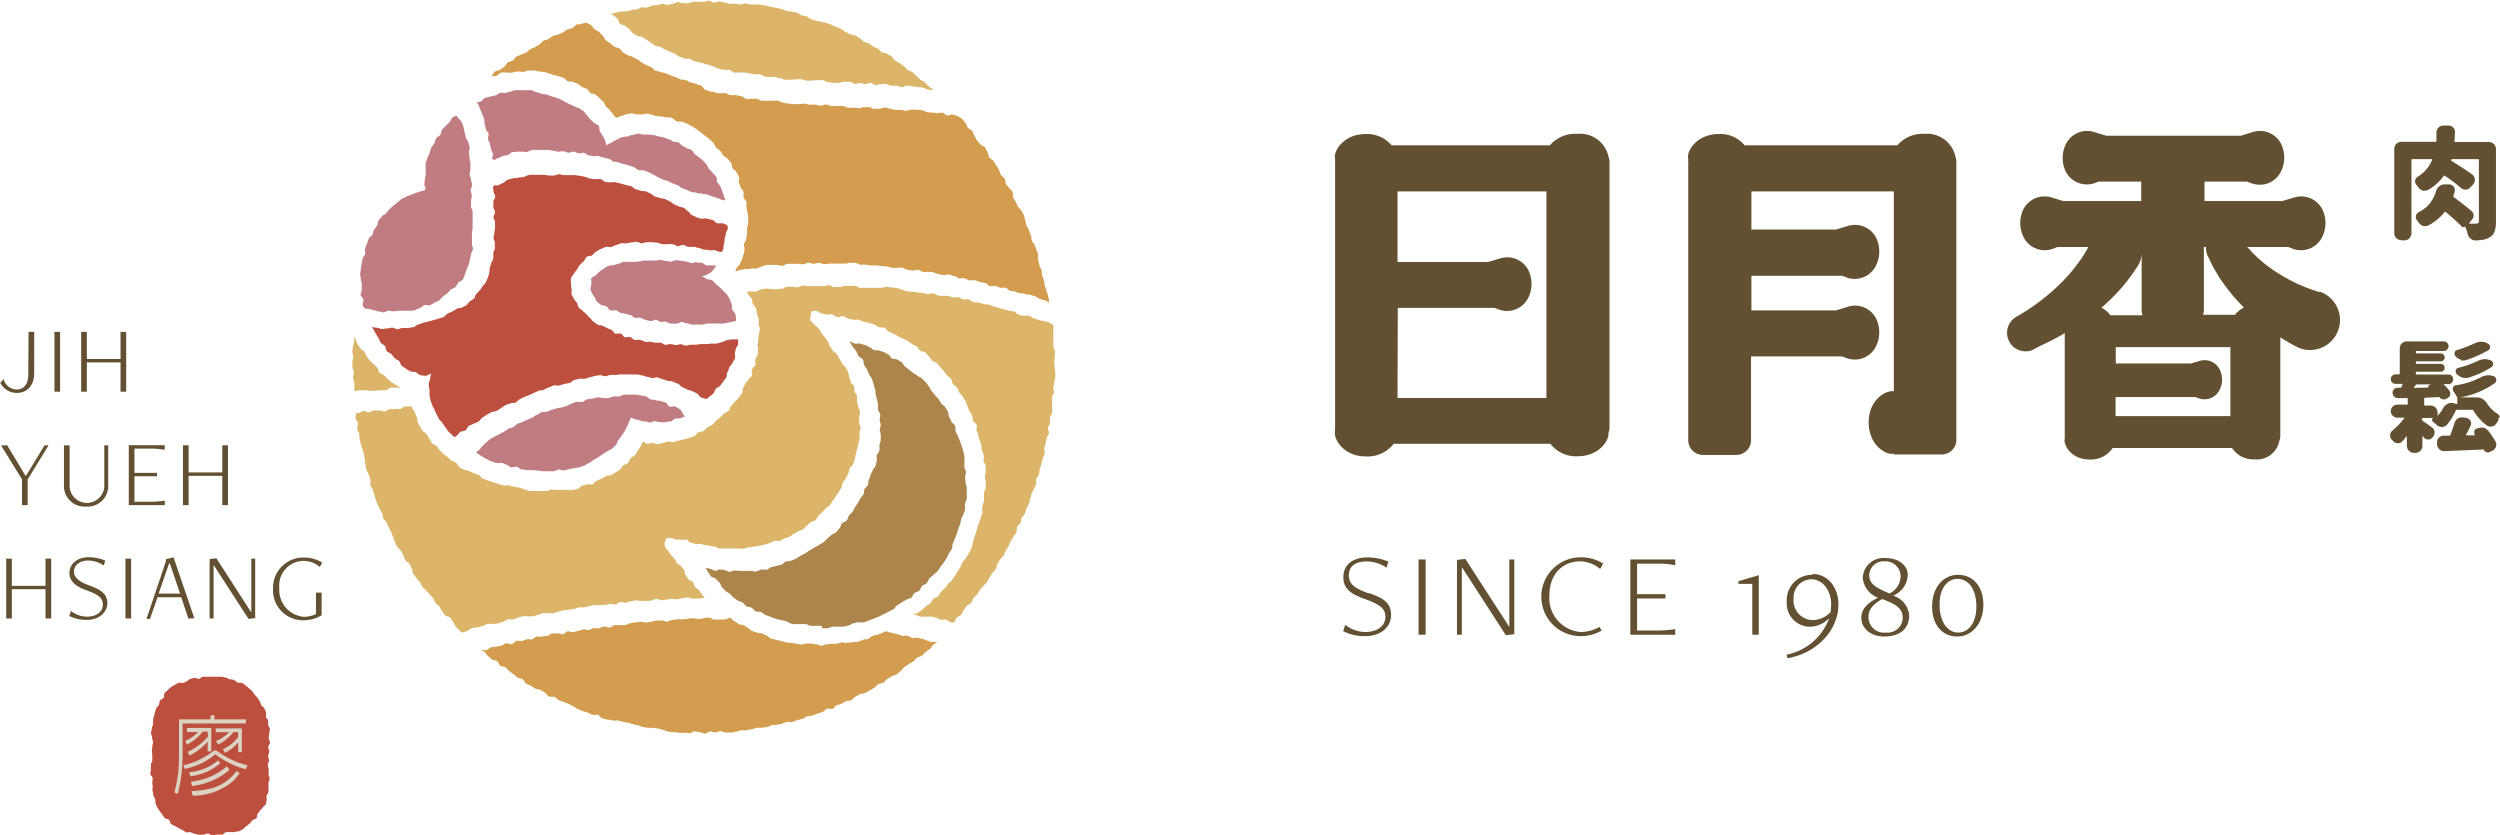
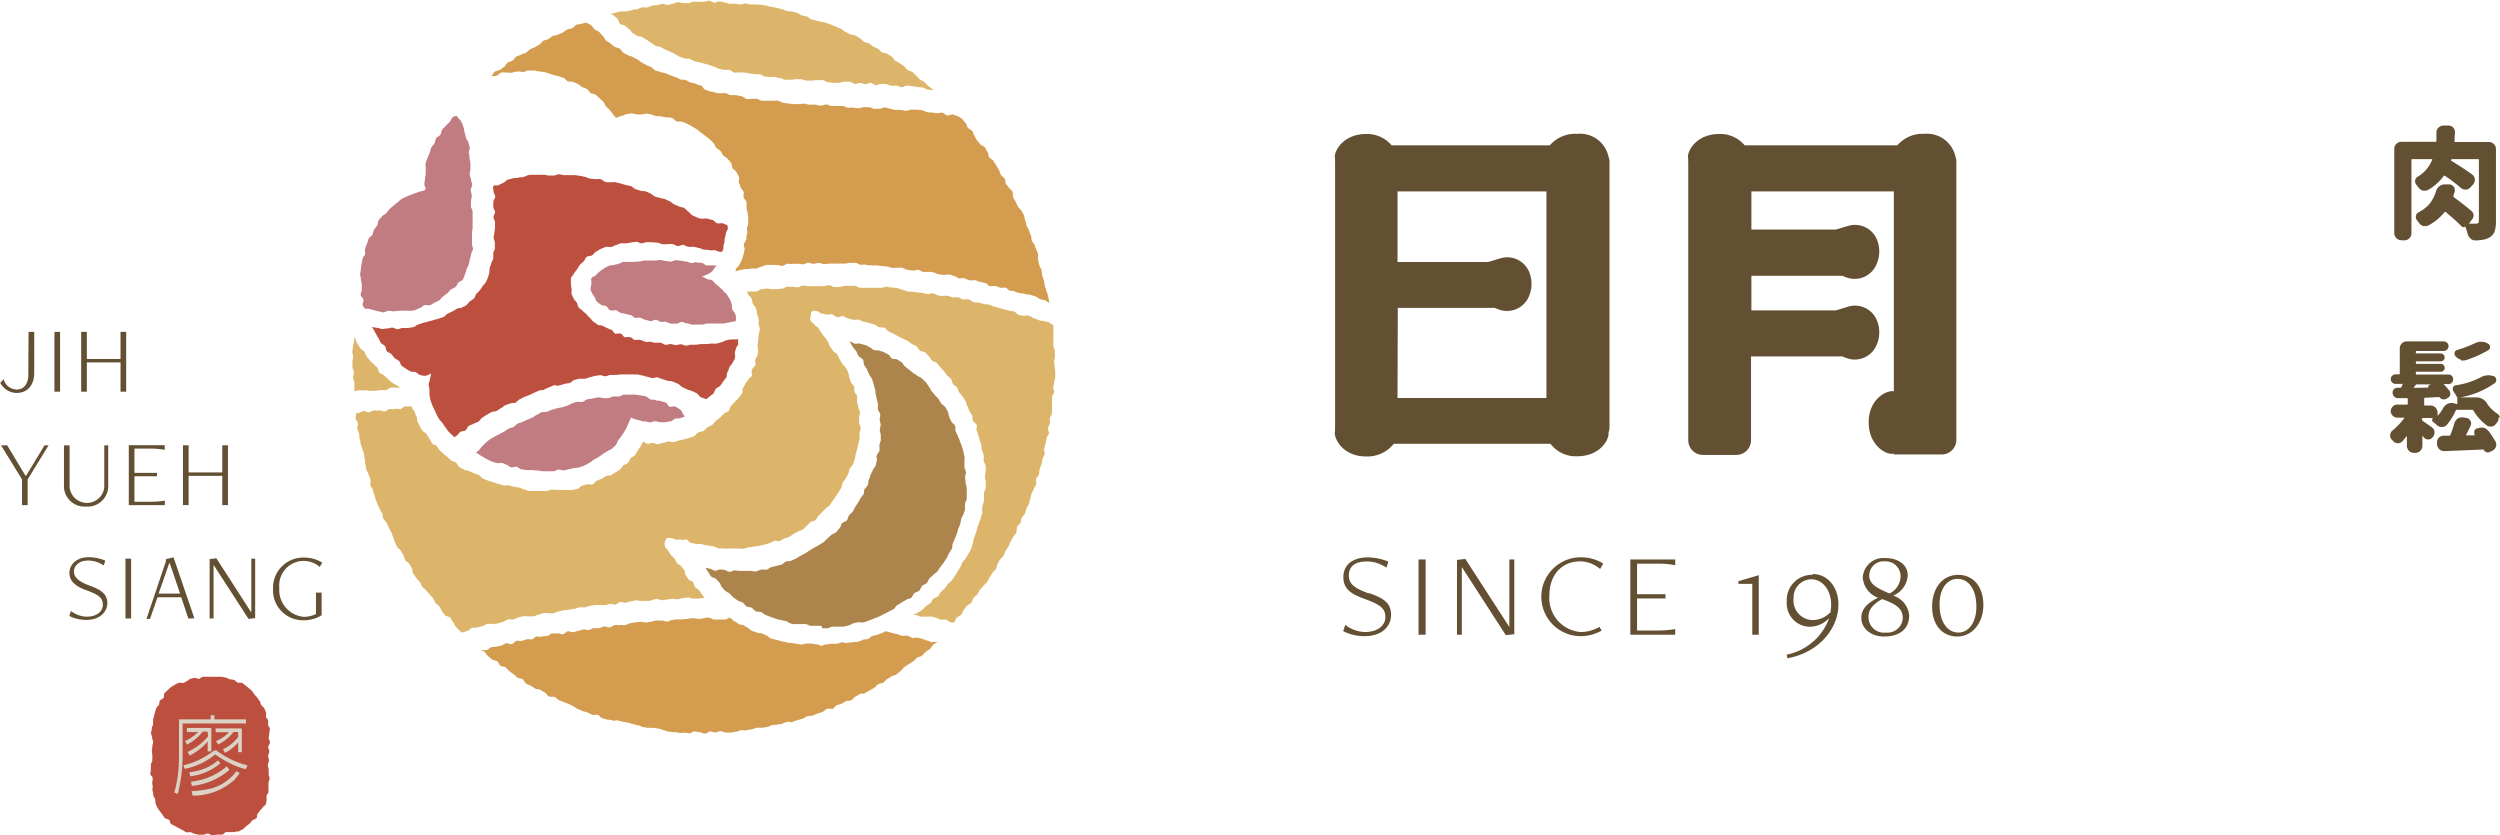
<svg xmlns="http://www.w3.org/2000/svg" id="圖層_1" data-name="圖層 1" viewBox="0 0 278.35 93">
  <defs>
    <style>.cls-1{fill:#bd4f3e;}.cls-2{fill:#dad2c4;}.cls-3{fill:#634f31;}.cls-4{fill:#c17c82;}.cls-5{fill:#ad844b;}.cls-6{fill:#d39c4e;}.cls-7{fill:#dcb56a;}</style>
  </defs>
  <title>未命名-1</title>
  <path class="cls-1" d="M35,96.43c-.26,0-.26.07-.52.07s-.26-.19-.53-.19-.26.12-.52.12a3.68,3.68,0,0,1-.47,0c-.16,0-.32-.08-.47-.1s-.3-.13-.45-.17-.35.06-.5,0-.27-.19-.41-.25a4.13,4.13,0,0,1-.42-.22,3.42,3.42,0,0,1-.42-.23,4.37,4.37,0,0,1-.43-.22c-.12-.1-.1-.36-.22-.46s-.36-.09-.47-.2-.18-.27-.28-.39l-.28-.38a4.68,4.68,0,0,1-.27-.4,3.43,3.43,0,0,1-.19-.44c-.06-.14,0-.33-.05-.48s-.17-.28-.21-.43,0-.31-.07-.47,0-.31,0-.47-.05-.31-.05-.46.05-.25.05-.5-.26-.26-.26-.51.06-.25.06-.5,0-.25,0-.5.16-.25.16-.5,0-.25,0-.51-.05-.25-.05-.5.05-.25.05-.5.08-.25.08-.5-.1-.26-.1-.51-.12-.25-.12-.5.08-.26.08-.51.13-.31.14-.46,0-.31,0-.47.07-.3.11-.45.06-.31.11-.45a3.39,3.39,0,0,1,.15-.45c.06-.15.22-.24.29-.38s0-.34.12-.47.3-.17.39-.29,0-.41.12-.53a3.55,3.55,0,0,1,.34-.33c.12-.11.23-.23.36-.33s.28-.16.41-.25.29-.15.42-.22.36,0,.51,0,.27-.14.42-.19.26-.23.41-.27l.46-.11c.16,0,.33.13.49.11s.3-.23.46-.23.26,0,.52,0,.26,0,.52,0,.27,0,.53,0,.32,0,.48,0a3.56,3.56,0,0,1,.47.1c.16,0,.3.14.45.18a3.81,3.81,0,0,1,.47.07c.15.06.25.23.39.29s.37,0,.51.05.26.19.39.28.24.21.37.3l.35.32c.12.11.17.28.28.39l.31.35.27.39c.08.13.09.3.17.43s.27.22.33.36.14.29.19.44,0,.34,0,.49.21.27.24.43,0,.32,0,.47.2.31.2.47-.07.25-.07.5-.06.25-.06.5.13.25.13.51-.18.25-.18.5.11.25.11.5-.12.25-.12.5.08.25.08.51-.12.25-.12.5.09.25.09.5,0,.25,0,.5.1.26.1.51-.12.25-.12.51,0,.31,0,.46,0,.33,0,.48-.16.29-.2.44,0,.33,0,.48a4,4,0,0,1-.09.48c-.06.14-.27.22-.34.36s-.23.22-.31.35-.19.25-.28.37,0,.39-.14.5-.32.12-.44.23-.19.26-.31.36l-.38.29c-.13.08-.22.25-.36.33l-.43.22c-.14.06-.33,0-.48.09a3.75,3.75,0,0,1-.47,0c-.15,0-.32,0-.47,0s-.28.27-.44.28a3.88,3.88,0,0,1-.48,0" transform="translate(-10.82 -3.5)" />
  <path class="cls-2" d="M34.29,83.14h.4v.45h3.52v.46h-7a.05.05,0,0,0-.06.06v3.38a17.51,17.51,0,0,1-.53,4.4l-.39-.14a16.15,16.15,0,0,0,.42-2.12c.06-.62.1-1.38.1-2.28V83.72c0-.09,0-.13.11-.13h3.4Zm-2.89,6-.16-.43a8.64,8.64,0,0,0,3.41-1.65h.28a9.26,9.26,0,0,0,3.44,1.65l-.17.43a7.34,7.34,0,0,1-1.76-.65,10.19,10.19,0,0,1-1.65-1,7.51,7.51,0,0,1-3.39,1.61m2.54-4.07a.06.06,0,0,0-.07-.07h-.48a5.26,5.26,0,0,1-1.74,1.44l-.23-.39a5,5,0,0,0,1.46-1H31.63v-.46h2.61c.07,0,.11,0,.11.11v2.5h-.41v-1.1a6.3,6.3,0,0,1-2,1.56l-.23-.4a6.49,6.49,0,0,0,2.28-1.74Zm1.42,3.45A6.28,6.28,0,0,1,32,89.93l-.09-.46a5.61,5.61,0,0,0,3.19-1.31Zm1,.74a7.62,7.62,0,0,1-4.17,1.79l-.11-.48a7.24,7.24,0,0,0,4-1.71Zm1.15.37-.58.73a6.89,6.89,0,0,1-4.66,1.77l-.12-.5a15.51,15.51,0,0,0,1.92-.24,5.17,5.17,0,0,0,3.08-2Zm-.18-4.52s0-.07-.06-.07h-.45a5,5,0,0,1-1.7,1.39l-.26-.37a4.48,4.48,0,0,0,1.47-1H34.83V84.6h2.82a.1.1,0,0,1,.1.11v2.54h-.41V86.16a4.66,4.66,0,0,1-1.47,1.16l-.23-.39a4.75,4.75,0,0,0,1.7-1.37Z" transform="translate(-10.82 -3.5)" />
  <path class="cls-3" d="M14,40.45h.63V45c0,1.55-.9,2.25-1.94,2.25a2.08,2.08,0,0,1-1.84-1.13l.39-.42,0,.08a1.55,1.55,0,0,0,1.44,1.09c.78,0,1.29-.61,1.29-1.65Z" transform="translate(-10.82 -3.5)" />
  <rect class="cls-3" x="6.06" y="36.95" width="0.63" height="6.66" />
  <polygon class="cls-3" points="13.42 43.61 13.42 40.35 9.67 40.35 9.67 43.61 9.04 43.61 9.04 36.95 9.67 36.95 9.67 39.97 13.42 39.97 13.42 36.95 14.05 36.95 14.05 43.61 13.42 43.61" />
  <polygon class="cls-3" points="2.45 56.24 2.45 53.37 0.11 49.58 0.8 49.58 2.83 52.96 2.91 52.96 4.96 49.58 5.41 49.58 3.08 53.37 3.08 56.24 2.45 56.24" />
  <path class="cls-3" d="M22.43,53.08h.44v4.64a2.29,2.29,0,0,1-2.46,2.18,2.29,2.29,0,0,1-2.47-2.18V53.08h.63v4.67a1.94,1.94,0,0,0,3.86,0Z" transform="translate(-10.82 -3.5)" />
  <path class="cls-3" d="M25.16,59.74V53.07h4v.52a7.66,7.66,0,0,0-1.69-.14H25.79v2.7H28.3v.38H25.79v2.83h1.69a9.41,9.41,0,0,0,1.69-.12v.5Z" transform="translate(-10.82 -3.5)" />
  <polygon class="cls-3" points="24.75 56.24 24.75 52.98 21 52.98 21 56.24 20.37 56.24 20.37 49.58 21 49.58 21 52.6 24.75 52.6 24.75 49.58 25.38 49.58 25.38 56.24 24.75 56.24" />
-   <polygon class="cls-3" points="5.07 68.86 5.07 65.6 1.32 65.6 1.32 68.86 0.69 68.86 0.69 62.2 1.32 62.2 1.32 65.23 5.07 65.23 5.07 62.2 5.7 62.2 5.7 68.86 5.07 68.86" />
  <path class="cls-3" d="M18.72,71.52a2.9,2.9,0,0,0,1.76.64c1.12,0,1.79-.58,1.79-1.32s-.4-1.1-1.78-1.6c-1.21-.43-1.94-1-1.94-1.95s.81-1.75,2.15-1.75a4.79,4.79,0,0,1,1.84.38l-.17.54a3.07,3.07,0,0,0-1.74-.55c-1,0-1.58.58-1.58,1.23s.58,1.14,1.77,1.57,1.95.91,1.95,1.93-.88,1.88-2.33,1.88a4.1,4.1,0,0,1-1.9-.44Z" transform="translate(-10.82 -3.5)" />
  <rect class="cls-3" x="13.97" y="62.2" width="0.63" height="6.66" />
  <path class="cls-3" d="M31.79,72.37,31,70H28.36l-.84,2.41h-.39L29.29,66v-.24l.85-.21,2.32,6.79Zm-2.06-6.14h-.08l-1.17,3.36h2.39Z" transform="translate(-10.82 -3.5)" />
  <polygon class="cls-3" points="27.67 68.91 23.79 62.91 23.78 62.91 23.78 68.86 23.34 68.86 23.34 62.25 24.09 62.16 27.96 68.16 27.98 68.16 27.98 62.2 28.41 62.2 28.41 68.82 27.67 68.91" />
  <path class="cls-3" d="M46,69.48h.63V72a3.78,3.78,0,0,1-2,.56,3.33,3.33,0,0,1-3.41-3.47,3.37,3.37,0,0,1,3.48-3.51,3.8,3.8,0,0,1,2,.56l-.28.48a2.78,2.78,0,0,0-1.77-.67,2.73,2.73,0,0,0-2.73,3,3,3,0,0,0,2.74,3.23A3.24,3.24,0,0,0,46,71.87Z" transform="translate(-10.82 -3.5)" />
  <path class="cls-4" d="M51.1,35.18c0,.19,0,.37,0,.57s-.15.4-.12.59.27.34.31.53-.14.43-.09.61.18.27.27.4a1.51,1.51,0,0,1,.3,0c.2,0,.39.1.58.13s.38.13.57.15.4.11.58.12.42-.19.6-.18.41.07.59.06.38-.05.57-.06.39,0,.58,0,.4,0,.59,0,.39,0,.58-.07.36-.18.55-.23.32-.25.5-.32.44.06.62,0,.34-.19.52-.28.36-.16.52-.26.26-.32.42-.43l.47-.34c.15-.12.25-.29.4-.42s.38-.16.52-.3.2-.33.32-.48.4-.19.51-.35A5.29,5.29,0,0,0,62.6,34a4.59,4.59,0,0,0,.18-.56,4.27,4.27,0,0,0,.24-.53c.06-.18.07-.37.12-.56a5.73,5.73,0,0,0,.14-.56c0-.19.19-.37.2-.57s-.12-.35-.11-.59,0-.38,0-.59,0-.38,0-.59.07-.39.07-.6,0-.39,0-.59,0-.39,0-.59,0-.4,0-.6-.18-.39-.18-.59,0-.4,0-.6.1-.39.09-.59-.11-.4-.12-.6.16-.4.16-.6-.12-.39-.13-.59-.13-.39-.15-.58.1-.41.09-.6,0-.4,0-.59-.08-.39-.1-.59,0-.39-.07-.58.12-.42.09-.61-.1-.39-.14-.58-.25-.36-.29-.55-.09-.38-.14-.57-.06-.39-.12-.57a4.94,4.94,0,0,0-.2-.55,1.67,1.67,0,0,0-.35-.45c-.09-.09-.15-.2-.23-.29a1.25,1.25,0,0,0-.43.17c-.14.13-.2.36-.33.51s-.29.27-.42.42-.29.28-.41.43-.1.41-.21.58-.37.24-.47.4-.11.4-.2.57-.27.32-.35.49-.11.39-.18.57-.17.37-.23.55-.15.38-.2.56,0,.42,0,.6,0,.41,0,.59-.08.4-.08.58-.08.43-.07.59c0,.38.24.32.1.57s-.16.11-.5.23c-.16.05-.34.1-.54.18s-.36.11-.54.2-.37.12-.55.22-.34.16-.51.26-.29.25-.46.37-.29.25-.44.37-.29.24-.44.38a5.37,5.37,0,0,0-.35.45c-.13.14-.36.2-.48.35s-.26.29-.38.44-.06.43-.17.59-.24.3-.34.47-.1.37-.18.55-.35.26-.42.44-.11.36-.18.55a4.33,4.33,0,0,0-.21.54c-.06.18,0,.39,0,.58s-.24.34-.28.53-.08.38-.11.57l-.09.58c0,.18-.06.38-.08.57s.09.39.08.59.11.38.1.58" transform="translate(-10.82 -3.5)" />
  <path class="cls-1" d="M93,41.23v0a.34.34,0,0,1-.12.06c-.18,0-.4,0-.59,0s-.37.06-.56.09-.36.18-.55.22-.37.12-.56.15-.39,0-.58,0l-.57.06c-.19,0-.38,0-.57,0s-.38.06-.57.07-.38,0-.57,0-.38.1-.57.1-.38-.15-.57-.15-.38.1-.57.09-.37-.1-.56-.11-.39.1-.58.08-.36-.21-.55-.23-.38,0-.57,0-.37-.08-.55-.11-.4.08-.59,0-.36-.16-.54-.2-.4,0-.58,0-.33-.24-.51-.3-.41,0-.59,0-.29-.32-.46-.39-.43,0-.6,0-.27-.34-.44-.42l-.52-.22-.51-.25c-.16-.09-.41,0-.57-.14s-.31-.23-.46-.34-.24-.31-.39-.42-.25-.28-.39-.41-.28-.23-.41-.37-.32-.22-.43-.37-.11-.37-.21-.53-.27-.28-.34-.45-.19-.34-.24-.52.06-.39,0-.57a2.68,2.68,0,0,1-.07-.56,4.14,4.14,0,0,1,0-.61c.05-.19.24-.33.32-.51a5.32,5.32,0,0,1,.36-.47,3.58,3.58,0,0,1,.3-.49,5.36,5.36,0,0,1,.43-.4c.14-.14.19-.39.34-.51s.43-.07.6-.17.26-.32.43-.4.33-.22.51-.3l.54-.22c.19-.07.42,0,.6,0s.36-.17.55-.21.36-.16.55-.2.4,0,.59,0a17.44,17.44,0,0,1,1.16-.18c.19,0,.39.17.58.17s.39-.12.58-.12h.58l.58.05c.2,0,.38.15.57.17s.39,0,.59,0,.39-.05.58,0,.37.19.56.21.41-.16.6-.13.37.19.57.21.39,0,.59,0,.37.11.57.13.37.15.56.18.39,0,.58.06.4,0,.59,0,.36.15.55.18a1.06,1.06,0,0,0,.31,0,3.13,3.13,0,0,0,.15-.32c0-.19,0-.39.08-.58s0-.39.07-.58.11-.38.13-.57.21-.38.22-.58a1.17,1.17,0,0,0-.08-.36c-.17,0-.34-.15-.51-.18s-.41.05-.6,0-.32-.31-.51-.36l-.56-.15c-.18-.06-.42,0-.61,0s-.39-.07-.57-.14-.35-.18-.53-.25-.28-.34-.46-.42L87,26.65c-.18-.08-.4-.08-.57-.16l-.53-.23c-.18-.08-.32-.26-.49-.34l-.53-.24c-.18-.09-.4-.07-.57-.14s-.4-.08-.57-.16-.32-.26-.49-.33-.35-.18-.53-.24-.41,0-.59-.08l-.55-.17c-.19-.06-.33-.28-.51-.33s-.38-.08-.57-.13l-.55-.16-.56-.14c-.19-.05-.4,0-.59,0s-.39,0-.58-.05-.34-.26-.53-.3-.4,0-.59,0l-.57-.07c-.19,0-.36-.15-.55-.18s-.38-.1-.57-.12L74.81,23l-.58,0c-.2,0-.39,0-.58,0s-.39-.09-.58-.1-.39.14-.57.14-.39,0-.58,0-.39-.09-.58-.08-.39,0-.58,0l-.57,0c-.2,0-.4,0-.58.05s-.37.18-.55.21-.39,0-.57.07-.41,0-.58.07l-.56.15c-.2.07-.32.29-.49.35s-.36.18-.51.24c-.34.16-.45-.11-.58.15s0,.22,0,.57c0,.16.18.35.19.57s-.21.37-.21.58,0,.37,0,.57.18.37.19.56-.17.38-.17.58.17.37.17.57,0,.38,0,.57-.06.38-.07.58-.08.37-.09.56.15.39.14.58,0,.39,0,.58-.16.37-.18.56a5.59,5.59,0,0,1,0,.57c0,.2-.19.37-.22.55s-.14.36-.18.54,0,.39-.05.56a4.81,4.81,0,0,1-.16.54c-.07.17-.15.34-.23.5s-.26.28-.36.44a4.5,4.5,0,0,1-.31.45,4.75,4.75,0,0,1-.38.4c-.12.14-.13.39-.27.51a3.76,3.76,0,0,1-.46.32c-.15.12-.23.32-.39.43s-.34.16-.5.26-.4,0-.57.14l-.47.29c-.17.08-.34.14-.51.23s-.3.3-.47.38-.38.12-.56.19-.39.09-.57.16-.38.09-.56.15-.38.1-.57.15-.36.14-.55.18-.35.26-.54.3-.39.06-.58.09-.4,0-.6,0-.38.13-.58.14-.39-.16-.59-.17-.39.1-.59.09-.4.08-.59.06S53,40,52.78,40l-.58-.09h0a1.81,1.81,0,0,1,.18.23l.28.5c.1.17.18.34.29.5s.15.37.26.52.35.22.47.37.09.43.21.57.38.19.51.33.23.31.36.44.35.2.49.32.15.42.3.54.33.22.48.33.34.2.5.29.43,0,.6.1.31.27.49.31a2,2,0,0,0,.57.08,1.72,1.72,0,0,0,.62-.27c0,.19-.1.47-.12.66s-.14.39-.14.58.08.38.09.58,0,.39,0,.58a5.72,5.72,0,0,0,.11.57c.05.19.13.37.19.55s.17.35.25.53.15.35.24.52.17.35.27.51.27.29.38.45.21.32.33.47.21.33.34.47a5.25,5.25,0,0,0,.42.4l.24.24a1.82,1.82,0,0,0,.23-.15c.16-.11.26-.31.42-.43s.42-.07.58-.18.21-.38.37-.49.38-.15.54-.25.38-.13.54-.24.26-.33.42-.43.33-.23.49-.32l.51-.29c.18-.09.41-.06.58-.14s.33-.22.5-.31.32-.25.49-.33.37-.12.55-.2.42,0,.6-.1.29-.29.47-.37.34-.19.52-.26.37-.14.55-.21.34-.18.53-.25.35-.17.53-.24.4,0,.58-.11.35-.19.53-.25.36-.16.54-.22.44.1.63,0l.55-.16c.19-.05.39-.06.58-.11s.33-.28.52-.33l.56-.14c.19,0,.41,0,.6,0s.37-.13.56-.16.38-.12.57-.15l.58-.09c.19,0,.4.14.6.12s.38-.13.57-.14l.58,0c.2,0,.39-.06.59-.06a5.61,5.61,0,0,1,.58,0c.2,0,.39,0,.59,0l.58,0c.19,0,.38.09.58.11s.37.12.57.15.37.11.56.14.42-.11.61-.07.36.16.55.2.37.13.56.18.4,0,.59.1l.55.22c.18.08.3.28.48.37l.53.26c.17.09.38.1.56.19s.37.15.54.25.26.33.43.43.39.11.56.21l.07,0a3.85,3.85,0,0,0,.34-.26c.13-.14.33-.21.45-.36s.15-.37.27-.52.37-.19.49-.35.23-.3.33-.46.25-.3.35-.47,0-.41.13-.58.13-.37.21-.54.27-.3.34-.47.21-.34.27-.52,0-.41,0-.59.1-.37.14-.55S93,42,93,41.81s0-.39,0-.58" transform="translate(-10.82 -3.5)" />
  <path class="cls-4" d="M82.62,50.38a4.58,4.58,0,0,0,.56.16c.18,0,.38-.15.58-.14s.37.11.57.1.38.06.58,0l.57-.09c.18,0,.33-.24.52-.29s.39,0,.58-.07.31-.1.47-.15a.83.83,0,0,0-.14-.26c-.12-.13-.17-.39-.34-.52a5,5,0,0,0-.51-.33c-.17-.09-.46,0-.65,0s-.27-.37-.45-.45-.38-.12-.57-.19-.41,0-.59-.1-.41,0-.59-.1-.35-.29-.53-.33-.42-.07-.59-.1-.38-.07-.58-.08a5.72,5.72,0,0,0-.59,0c-.19,0-.39,0-.6,0s-.38.19-.58.2-.39,0-.59,0-.37.15-.57.18-.39,0-.59,0-.41-.11-.61-.08-.38.1-.57.13-.39.05-.59.09-.35.24-.55.28-.4,0-.6,0-.37.13-.56.18-.35.2-.54.25-.37.13-.56.18-.39.05-.58.11l-.56.16c-.19.06-.36.16-.55.22s-.42,0-.6.06-.34.22-.53.29-.32.23-.5.31l-.55.22-.53.25c-.18.08-.38.12-.55.2s-.3.28-.47.37-.39.1-.56.2-.32.22-.49.32-.35.18-.51.28-.37.16-.53.27-.35.18-.51.29-.31.26-.46.38-.27.28-.42.41-.24.32-.38.45a1.34,1.34,0,0,1-.31.22.7.7,0,0,0,.17.13c.17.1.32.23.49.32s.33.21.5.29.35.19.53.26.37.12.55.18.42,0,.6,0,.36.15.55.2.33.25.52.29.41-.09.6-.06.35.25.54.28l.59.09c.2,0,.4,0,.6,0l.59.05c.2,0,.4.07.59.08h.6l.59,0c.2,0,.39-.17.58-.19s.41.12.61.09.39-.1.58-.14.39-.07.58-.12.41,0,.59-.1a5.31,5.31,0,0,0,.56-.2c.19-.07.35-.21.53-.29s.32-.25.49-.34.35-.19.51-.29a5.85,5.85,0,0,0,.48-.34c.16-.12.34-.19.5-.31s.38-.16.52-.29.31-.27.44-.41.15-.4.27-.55.25-.3.36-.47a4.13,4.13,0,0,0,.32-.49,5.21,5.21,0,0,0,.28-.52,5.15,5.15,0,0,0,.23-.54,2.86,2.86,0,0,0,.2-.48,4.69,4.69,0,0,0,.45.18c.18.07.37.08.56.14s.36.11.55.15" transform="translate(-10.82 -3.5)" />
  <path class="cls-4" d="M76.54,35.51a1.8,1.8,0,0,0,.16.56,2.19,2.19,0,0,0,.3.47c.11.15.13.4.27.53a4.52,4.52,0,0,0,.47.37c.15.1.4.06.58.16s.24.36.42.44.44,0,.62,0,.33.22.52.28.37.07.56.12l.56.14c.19,0,.34.27.53.31s.4-.06.6,0,.36.18.55.22.37.11.56.14.42-.16.61-.14.36.21.56.23.39-.07.58,0,.38.18.57.2l.58,0c.19,0,.4-.2.59-.19s.38.14.57.15.38.13.57.14H89c.2,0,.39-.12.58-.12s.39,0,.58,0h.58c.2,0,.39,0,.58,0s.39-.08.57-.1.39-.09.57-.11a.92.92,0,0,0,.33-.11L92.76,39c0-.18,0-.38-.09-.57s-.25-.31-.32-.49,0-.42-.07-.59-.12-.38-.21-.54l-.3-.5c-.11-.16-.3-.27-.41-.42s-.28-.27-.41-.4-.3-.25-.44-.37-.25-.31-.41-.41-.4-.06-.57-.14a3.91,3.91,0,0,0-.57-.3,2.87,2.87,0,0,0,.62-.22,2.67,2.67,0,0,0,.51-.31,4.73,4.73,0,0,0,.35-.49,1.62,1.62,0,0,1,.18-.2,4.51,4.51,0,0,1-.52,0c-.19,0-.39,0-.58,0s-.36-.25-.55-.28-.39,0-.58-.06-.41.1-.6.08-.37-.15-.57-.17-.38-.07-.58-.09l-.58-.06c-.19,0-.4.17-.59.16s-.39-.07-.58-.08-.38-.1-.58-.1-.39.07-.58.06l-.58,0c-.19,0-.39,0-.58,0s-.38.09-.57.1l-.58.05c-.19,0-.39,0-.58,0s-.4,0-.59,0-.37.17-.55.21l-.56.14c-.19.06-.4,0-.57.1a4.21,4.21,0,0,0-.51.29,3.28,3.28,0,0,0-.47.33,2.46,2.46,0,0,0-.4.39c-.13.15-.42.18-.51.35s0,.41,0,.6a2.2,2.2,0,0,0-.1.57" transform="translate(-10.82 -3.5)" />
-   <path class="cls-4" d="M64.07,15.12c.1.17.12.38.21.55s.14.35.22.53.16.35.22.54,0,.4.06.58.09.37.14.56.26.33.3.51-.1.43-.06.61.18.36.21.54.09.39.12.56.19.39.22.55c.05.35-.29.45,0,.59s.22,0,.56-.16c.15,0,.32-.14.53-.21s.35-.05.55-.1.31-.29.51-.33.38,0,.57-.05.37,0,.57,0,.38.07.58,0,.35-.19.55-.2l.56,0h1.14c.19,0,.38.08.57.09s.37.1.56.11.38-.06.58-.05.36.14.55.16.4-.14.59-.12.36.16.55.19.4-.1.59-.06.34.25.53.28l.56.1c.18,0,.4-.07.59,0s.36.11.55.16l.56.14c.18,0,.32.25.51.3s.38,0,.57.09.37.13.56.18.38.08.57.15l.55.19c.18.07.32.25.51.32s.43,0,.61.05.37.13.55.21.34.18.52.26.34.21.52.29l.52.25c.18.08.39.1.57.17s.34.19.52.26.37.13.55.2.32.26.5.33.37.14.55.21.36.17.54.23.4,0,.59.1.4,0,.58.09.4,0,.59.09.36.18.55.22.37.14.57.18.37.18.56.22h.32c-.05-.14-.12-.27-.17-.41l-.18-.56c-.07-.18-.14-.37-.22-.55s-.26-.3-.35-.48,0-.43-.12-.6-.28-.29-.39-.45-.29-.28-.41-.43-.16-.37-.3-.52-.26-.28-.38-.41-.31-.23-.44-.36-.31-.22-.45-.34-.21-.35-.36-.46-.38-.11-.54-.21a4.67,4.67,0,0,0-.49-.27c-.16-.09-.27-.29-.43-.37s-.41,0-.58-.1S85.4,19,85.22,19a4,4,0,0,0-.52-.21c-.18-.05-.37-.06-.55-.1s-.36-.12-.54-.15l-.56-.06c-.19,0-.39,0-.61,0s-.4-.11-.61-.1-.39.13-.6.15-.38.13-.58.17a3.94,3.94,0,0,0-.6.08,4.49,4.49,0,0,0-.54.26,3.57,3.57,0,0,0-.51.29c-.17.12-.43.14-.55.29s-.11.1-.13,0a5.52,5.52,0,0,0-.16-.54,4.82,4.82,0,0,0-.27-.5c-.08-.17-.19-.32-.29-.49s0-.44-.13-.6-.4-.17-.52-.32-.28-.25-.42-.39a4.94,4.94,0,0,0-.36-.44c-.14-.13-.22-.34-.37-.46s-.32-.2-.48-.31-.38-.12-.54-.22-.35-.15-.52-.24l-.5-.26c-.17-.09-.33-.19-.5-.27l-.53-.21-.55-.16L71.64,14c-.19,0-.38,0-.57-.07a4.88,4.88,0,0,0-.54-.18c-.19,0-.37-.19-.56-.21a5.61,5.61,0,0,0-.58,0c-.19,0-.38,0-.57,0h-.58c-.19,0-.37.13-.56.15s-.37.12-.55.16-.43-.09-.62,0-.36.21-.55.27-.39.07-.57.14-.4.08-.58.15-.3.32-.48.4a1.7,1.7,0,0,1-.46.07,2.26,2.26,0,0,1,.2.26" transform="translate(-10.82 -3.5)" />
  <path class="cls-5" d="M102.28,73.18h-.59c-.19,0-.39,0-.58,0s-.38-.17-.57-.19-.39,0-.58,0-.39,0-.58,0-.38,0-.57-.09-.35-.21-.54-.26a5.07,5.07,0,0,1-.56-.13c-.19,0-.38-.07-.57-.14l-.54-.19-.54-.21c-.18-.08-.32-.24-.5-.32s-.43,0-.6-.09-.28-.29-.45-.39-.42-.06-.58-.16-.26-.32-.42-.42-.39-.12-.55-.23l-.48-.34c-.15-.12-.26-.29-.4-.41s-.34-.19-.48-.31-.26-.28-.39-.41-.15-.39-.28-.52-.27-.27-.39-.41-.41-.13-.54-.28-.2-.32-.32-.47-.19-.34-.3-.49c.17,0,.35.09.53.12s.34.18.52.21.38-.16.56-.14.35,0,.53.06.35.19.54.2.36-.16.54-.16.39.06.59.05a5.85,5.85,0,0,0,.59,0l.59,0c.19,0,.41.1.6.07s.38-.16.57-.2.41,0,.6,0,.35-.23.54-.28.39-.08.57-.14.39-.08.58-.15.32-.27.5-.34.41,0,.6-.1l.54-.24c.17-.09.32-.22.5-.31l.52-.28c.17-.09.32-.22.49-.32l.51-.3c.16-.11.36-.17.52-.29s.35-.19.5-.31.28-.28.43-.41l.43-.4c.15-.13.39-.17.53-.3s.25-.31.39-.45.15-.39.28-.54.4-.18.53-.33.13-.39.25-.55.3-.27.41-.43.17-.35.27-.51.22-.31.32-.48l.28-.5c.09-.16.25-.29.34-.46s0-.41.13-.58.27-.29.35-.46,0-.4.11-.58.12-.36.19-.53.19-.34.25-.52.25-.32.31-.5.08-.38.13-.56-.08-.41,0-.6.26-.34.29-.52,0-.39,0-.58.13-.37.15-.56l0-.58c0-.19-.12-.38-.11-.58s.11-.38.1-.57-.1-.37-.11-.56.08-.39.06-.58-.22-.36-.25-.55,0-.38,0-.57-.09-.37-.13-.55-.07-.37-.12-.56,0-.39-.08-.57-.09-.39-.16-.58-.11-.39-.18-.57-.24-.34-.32-.52l-.24-.55c-.09-.18-.23-.33-.32-.51s0-.42-.15-.6-.39-.24-.49-.41-.15-.37-.26-.53-.26-.31-.37-.47-.23-.43-.35-.58c.18,0,.43.2.61.24s.4-.06.58,0l.54.16c.18,0,.33.18.51.24s.3.24.48.31.41,0,.58.06.37.1.53.18l.5.26c.17.09.23.36.39.45s.43,0,.59.11l.48.29c.16.1.22.35.37.46s.28.24.43.35l.46.36c.15.13.34.2.49.33s.37.18.51.31l.43.41c.13.14.22.33.35.48s.17.36.3.51.25.29.37.45.29.27.4.43.2.33.31.5.34.24.44.41.21.34.3.51.06.41.15.59.16.35.25.52.32.29.4.47,0,.43.06.61.19.34.25.53.17.36.22.54.16.37.21.55.13.38.17.57.09.39.13.58,0,.4,0,.6,0,.39,0,.59.15.37.17.57-.11.4-.1.59.06.39.06.58.13.39.13.59,0,.39,0,.59,0,.4,0,.59-.17.38-.19.57,0,.4,0,.59-.12.38-.17.57-.2.35-.25.54-.06.39-.12.58-.16.35-.22.54-.09.38-.16.56-.14.36-.22.54-.15.36-.23.54,0,.42-.11.6-.22.32-.32.5-.15.36-.26.53l-.32.49c-.11.16-.25.31-.36.47s-.21.33-.33.49-.33.24-.45.39-.31.25-.44.4-.17.38-.31.52-.37.18-.51.32-.17.39-.32.53-.39.15-.54.27-.19.39-.35.51-.4.12-.56.23-.35.19-.51.3-.33.2-.5.31-.25.35-.42.44-.35.18-.52.27-.35.19-.53.27-.35.19-.53.27l-.55.22-.55.21c-.19.07-.37.15-.56.21s-.42,0-.61,0-.39.07-.58.11-.36.21-.55.24a5.45,5.45,0,0,1-.58.14c-.19,0-.4,0-.6,0s-.39,0-.59,0-.38.17-.58.18-.4,0-.59,0" transform="translate(-10.82 -3.5)" />
  <path class="cls-6" d="M65.53,12c.19-.06.39,0,.59-.08s.33-.3.52-.34.42,0,.62,0,.41.06.61,0,.39-.11.59-.12.41.05.61.05.38-.17.57-.16.39,0,.58,0,.38.07.57.1l.58.07c.18,0,.37.11.55.15s.37.14.55.19.38.07.56.13l.54.18c.18.07.29.31.47.38s.42,0,.59.07l.53.22c.17.09.3.25.47.35s.38.12.54.22.23.33.39.44.42.07.57.19a5.39,5.39,0,0,1,.43.39c.15.12.29.26.43.39s.16.38.29.52.28.25.41.39l.35.45a5.07,5.07,0,0,1,.36.45L80,16.4c.2,0,.38-.16.57-.19l.59-.09c.2,0,.41.13.59.12s.4,0,.58,0,.33-.09.48-.09.32.08.48.09.38.15.57.18.4,0,.6.05l.59.1c.19,0,.41,0,.6.07s.32.3.51.37.44,0,.62.05a5.48,5.48,0,0,1,.56.23c.18.09.36.18.53.28s.35.21.52.32.31.25.47.37.32.23.48.36.32.24.47.37l.44.41c.14.14.17.39.31.54s.34.22.47.37.2.35.32.5.36.21.48.37.27.29.38.46.07.42.17.58.34.26.43.44.2.34.28.52-.07.46,0,.64.13.36.19.54.28.33.33.51-.06.42,0,.61.29.34.32.53,0,.4,0,.59.1.39.12.58.06.4.07.59,0,.4,0,.59-.12.4-.13.59.07.4,0,.59-.06.39-.08.58-.23.37-.27.56.12.42.08.61-.07.39-.13.58-.1.38-.17.56a5.28,5.28,0,0,1-.27.53c-.07.18-.28.3-.37.47a.53.53,0,0,0-.06.27c.17,0,.34-.12.52-.15l.57-.09c.19,0,.39,0,.58-.05s.4,0,.59,0,.37-.18.56-.2S96,33,96.17,33s.39,0,.58,0l.58,0c.2,0,.41.12.6.1s.37-.21.56-.23.4.05.59,0l.58,0c.2,0,.4.07.59.06s.38-.17.57-.18.4.13.59.12.39-.1.58-.1.39.14.59.14.38-.05.58-.06l.58,0,.58,0,.58,0c.2,0,.39-.08.59-.08s.39,0,.58,0,.38.2.58.21.39-.06.58,0,.39.06.58.07.39,0,.58,0,.39.05.58.07l.58.05c.2,0,.38.13.57.15s.39,0,.59,0,.4-.06.59,0,.37.2.56.22.38.07.57.09.41-.11.6-.09.37.2.56.23.4,0,.59,0,.39,0,.58.06.36.16.56.2l.57.09c.19,0,.41-.08.6-.05s.37.13.57.16.35.22.54.26.41-.07.6,0,.36.17.55.21.41,0,.59,0,.37.14.56.18l.57.12c.19,0,.33.29.52.34s.41,0,.6,0,.36.13.55.18.41,0,.59,0,.33.29.51.34.4,0,.58.1.37.13.55.18.4,0,.59.1.39,0,.58.09l.56.17c.18.06.33.24.51.3s.39.08.57.14.28.21.42.3a.6.6,0,0,0,0-.29c0-.19-.08-.38-.11-.57s-.14-.37-.18-.56-.13-.37-.17-.56-.05-.38-.1-.57-.15-.36-.19-.55,0-.39-.07-.58-.19-.35-.24-.53-.08-.38-.13-.57,0-.41,0-.59-.14-.37-.2-.55-.13-.36-.2-.55-.26-.31-.32-.5,0-.4-.1-.58-.13-.36-.2-.54-.2-.34-.27-.52-.07-.39-.15-.57-.06-.39-.14-.57-.19-.34-.27-.51-.3-.29-.39-.46-.17-.35-.25-.52-.21-.33-.29-.51,0-.44-.07-.62-.29-.28-.39-.45-.27-.29-.36-.46,0-.42-.14-.58-.32-.27-.42-.43-.12-.38-.22-.55l-.3-.49-.31-.5c-.11-.16-.35-.23-.46-.39s-.07-.42-.18-.57-.17-.36-.28-.52-.4-.19-.51-.34-.26-.29-.38-.44-.17-.36-.29-.51-.13-.4-.25-.55-.36-.2-.48-.35-.14-.39-.27-.54l-.37-.45c-.12-.14-.36-.19-.49-.33h0c-.19,0-.37-.13-.56-.16s-.42.13-.61.1-.35-.28-.54-.31-.41.08-.6.06l-.58-.08c-.19,0-.39,0-.58-.06s-.37-.18-.56-.2l-.59-.05c-.19,0-.39,0-.58,0s-.4.14-.6.12-.38-.08-.58-.1h-.58c-.19,0-.38-.11-.58-.13s-.38-.13-.57-.14-.4.16-.6.15-.39,0-.58,0-.38-.17-.58-.18l-.58,0c-.19,0-.4.13-.59.12s-.39-.05-.58-.06-.39,0-.58,0-.4-.18-.61-.19-.4,0-.61,0-.41,0-.61,0-.4-.16-.6-.17-.42.14-.63.13-.4-.1-.6-.11-.42,0-.62,0-.41-.09-.61-.11-.41.06-.62.05-.39,0-.59,0l-.58-.07c-.2,0-.39-.08-.58-.1s-.38-.19-.57-.21-.39,0-.59,0l-.58,0c-.2,0-.4,0-.59,0s-.37-.18-.56-.21-.4,0-.6,0-.4.08-.6,0-.35-.25-.54-.29l-.57-.12c-.2,0-.4,0-.59,0s-.37-.17-.56-.21-.4,0-.59,0-.39,0-.58-.08-.39-.07-.57-.12-.37-.14-.56-.19S89,13,88.8,13s-.37-.13-.56-.19-.38-.08-.56-.14-.35-.2-.53-.26-.41,0-.59-.08-.35-.18-.53-.25l-.56-.19-.54-.23c-.18-.08-.39-.06-.57-.14s-.39-.09-.57-.17-.29-.3-.47-.38-.37-.14-.54-.23-.34-.19-.51-.28-.31-.25-.48-.34-.35-.17-.51-.27-.39-.11-.56-.21-.35-.18-.51-.28S80,9,79.79,8.9s-.41-.1-.57-.21-.31-.25-.46-.37-.33-.21-.48-.33-.2-.38-.35-.5-.25-.3-.4-.43-.37-.17-.51-.3-.24-.31-.38-.45-.4-.16-.53-.3l0,0c-.18.06-.37.08-.55.15s-.4,0-.58.11-.29.31-.47.38-.39.08-.57.16-.31.25-.48.33l-.54.23c-.17.08-.39.06-.57.15s-.31.24-.48.33-.38.1-.56.2-.26.31-.43.41l-.5.29c-.17.09-.36.14-.53.24s-.29.27-.45.37-.39.11-.55.22-.38.12-.55.23-.24.33-.4.43-.39.12-.55.23-.23.35-.38.46l-.48.34c-.15.11-.41.09-.57.21s-.22.34-.37.46l0,0h0" transform="translate(-10.82 -3.5)" />
  <path class="cls-7" d="M79.57,5.62c.14.12.15.42.3.54s.4.11.55.22.29.25.45.36.24.34.4.45.33.19.49.29.42.06.58.16l.49.3c.17.09.3.24.47.33s.31.23.48.32.4.06.57.14.33.19.51.27.34.17.52.24l.52.23c.18.07.32.24.5.31L87,10c.18.07.41,0,.59.05s.34.2.52.26.38.07.57.13l.55.14.55.16c.19.05.36.15.55.19s.35.19.53.23.38.07.57.11.39,0,.58,0,.33.26.52.3.39,0,.58,0,.4,0,.59,0l.56.1.57.1c.19,0,.38,0,.57,0s.36.22.55.25l.57.06c.19,0,.4-.06.59,0s.37.09.57.11.36.17.56.19.39-.05.58,0,.39-.08.59-.06l.58,0c.2,0,.39.13.59.15l.61,0c.2,0,.4-.06.61-.05l.6,0c.2,0,.39.22.6.23s.4.06.6.07.41,0,.61,0,.42-.14.62-.12h.6c.19,0,.37.23.57.24s.39-.11.58-.1.38.12.57.13.4-.16.59-.15.38.25.57.26.4-.13.59-.12.39-.05.58,0,.38.16.57.18.39,0,.58,0,.38.16.57.17.4-.2.6-.18.38.06.57.07l.58.08.58.06c.19,0,.36.21.56.23l.57.06a.18.18,0,0,0,.1,0l-.14-.11c-.15-.13-.31-.23-.46-.36s-.26-.29-.41-.42-.35-.17-.5-.29-.26-.3-.41-.42-.27-.28-.43-.4-.38-.13-.54-.25-.25-.3-.41-.41l-.47-.34c-.16-.11-.35-.18-.51-.29s-.23-.35-.39-.45-.34-.19-.5-.3-.41-.07-.58-.17-.27-.29-.44-.39-.36-.15-.53-.25-.3-.25-.47-.34-.39-.09-.56-.19-.28-.3-.45-.39-.33-.21-.5-.29-.4-.07-.58-.15-.34-.18-.52-.26-.3-.26-.48-.34l-.54-.22-.53-.23-.55-.21c-.18-.07-.39-.06-.57-.13s-.39-.06-.57-.13-.38-.08-.56-.14-.33-.26-.51-.32-.38-.07-.57-.13-.33-.24-.52-.29-.38-.08-.57-.13-.39,0-.58-.07-.36-.16-.55-.2-.37-.11-.56-.15l-.57-.1c-.19,0-.38-.11-.57-.14s-.39-.06-.58-.09L95,4c-.19,0-.39,0-.59,0s-.37-.1-.57-.12-.4.14-.6.12-.38-.07-.57-.08-.39,0-.58,0-.38-.13-.57-.14-.38-.11-.58-.12-.39.14-.58.14-.39-.22-.58-.22-.39.12-.58.12l-.59,0c-.19,0-.38,0-.58,0s-.38.14-.57.15h-.58c-.19,0-.4-.12-.59-.11s-.38.16-.57.18-.38.1-.57.12-.4-.13-.59-.11-.38.11-.57.14-.39,0-.58.06-.36.17-.55.2-.41-.05-.6,0-.36.18-.55.21-.38,0-.57.1l-.56.12L80,4.78c-.18,0-.38.06-.57.11l-.56.16-.13,0a1.77,1.77,0,0,1,.42.18c.14.13.29.25.44.37" transform="translate(-10.82 -3.5)" />
  <path class="cls-7" d="M51.45,46.94c.19,0,.39.08.59.07s.39,0,.58,0,.38-.06.58-.07.39,0,.58,0,.36-.26.55-.28.4,0,.59,0,.35,0,.53,0h0c-.17-.1-.35-.17-.51-.28s-.34-.19-.5-.31-.29-.25-.44-.37-.28-.28-.42-.41-.38-.17-.51-.3-.12-.41-.25-.56-.28-.25-.41-.4-.3-.25-.42-.4l-.35-.46c-.11-.15-.15-.35-.26-.51s-.34-.23-.45-.4-.22-.31-.32-.48-.12-.37-.21-.54L50.26,41c0,.16,0,.33,0,.49s-.13.38-.14.58-.06.38-.07.58.09.39.09.58-.08.39-.08.58,0,.39,0,.58.17.39.17.58-.1.39-.1.59.14.38.15.57l0,.58c0,.11,0,.22,0,.33h0c.19,0,.39-.08.58-.09s.39.05.58,0" transform="translate(-10.82 -3.5)" />
  <path class="cls-7" d="M128.1,46.66c0-.19.09-.38.09-.57s.11-.39.12-.58,0-.39,0-.58-.06-.39-.06-.59-.07-.38-.07-.58.09-.39.09-.58,0-.39,0-.58-.16-.38-.17-.58,0-.38,0-.58,0-.38,0-.58,0-.39,0-.58,0-.39,0-.58h0c-.18-.06-.32-.25-.51-.31s-.37-.09-.56-.15-.39,0-.57-.11l-.54-.2c-.19-.06-.34-.21-.53-.27s-.42,0-.6,0-.38-.06-.57-.12-.31-.3-.5-.36-.38,0-.57-.1l-.56-.14-.56-.16-.56-.16c-.18-.05-.36-.15-.54-.2s-.39,0-.58-.08l-.56-.14c-.19-.05-.4,0-.59-.06s-.33-.25-.52-.3-.4,0-.59,0-.35-.19-.54-.23-.4,0-.59,0-.37-.12-.56-.16-.39,0-.58,0-.39,0-.58-.06-.36-.2-.55-.23-.41.11-.6.08-.38-.1-.57-.13-.39,0-.58-.06l-.57-.07c-.19,0-.39,0-.58-.06s-.37-.14-.56-.17-.37-.16-.56-.18l-.58-.06c-.2,0-.39-.07-.58-.08s-.4.13-.59.12l-.58,0-.58,0h-.58l-.58,0c-.19,0-.37-.21-.57-.22s-.39,0-.58,0-.39,0-.58,0-.39.14-.58.13l-.58,0c-.2,0-.39-.21-.58-.21s-.39.11-.58.11-.39,0-.58,0-.39,0-.58,0-.39,0-.58,0-.4-.07-.59-.06-.38.18-.57.19-.39-.07-.58-.06-.39,0-.59,0-.37.2-.56.21l-.58.06-.58,0c-.19,0-.4-.09-.59-.07l-.57.08c-.2,0-.36.22-.56.24s-.39,0-.58,0a2.57,2.57,0,0,1-.48,0c.06.13.11.25.17.37s.29.26.36.43.06.39.13.57.29.32.35.5.07.39.11.58.14.37.18.56,0,.4,0,.59.13.38.14.57-.11.39-.11.59a5.58,5.58,0,0,1-.08.57c0,.2,0,.38-.06.57s.09.4.06.59,0,.39-.06.58-.21.35-.26.53.11.44,0,.62-.3.31-.37.49,0,.43,0,.61-.29.29-.38.46-.25.3-.34.47-.18.35-.28.52,0,.46-.13.62-.25.32-.36.48-.31.28-.43.43-.27.29-.4.44-.14.41-.27.55-.39.18-.53.32-.28.29-.42.42-.32.24-.47.37-.24.33-.4.44-.37.18-.53.28-.28.3-.45.4-.41.09-.58.18-.29.33-.46.41-.38.13-.57.2a5.5,5.5,0,0,1-.58.16,5.43,5.43,0,0,1-.58.13,5.36,5.36,0,0,1-.57.17c-.19,0-.41-.08-.61-.06s-.38.15-.57.16-.4.13-.6.13-.36-.13-.54-.14-.38.12-.56.1-.35-.19-.53-.23c-.09.17-.16.37-.26.53s-.22.32-.33.48-.18.35-.3.49-.35.21-.48.35-.16.38-.3.52-.38.15-.52.28-.22.34-.37.46-.33.2-.49.31l-.5.3c-.16.1-.41,0-.58.12s-.32.21-.5.29l-.52.22c-.18.08-.28.33-.46.4s-.42-.06-.61,0-.36.09-.55.15-.32.3-.51.35-.37.09-.56.12-.39,0-.58,0-.38,0-.58,0-.38,0-.57,0a5.67,5.67,0,0,1-.58-.05c-.19,0-.38.17-.57.17s-.41,0-.62,0l-.62,0-.62,0c-.2,0-.39-.14-.6-.17s-.38-.18-.59-.21l-.57-.1c-.19,0-.37-.1-.56-.15s-.42.08-.6,0l-.56-.15-.56-.18L65.12,57l-.54-.22c-.18-.07-.28-.32-.46-.4s-.37-.11-.54-.2-.36-.15-.53-.24-.41-.06-.58-.16-.35-.18-.51-.28-.22-.38-.37-.49-.38-.14-.54-.25-.28-.27-.43-.4-.31-.22-.45-.35-.28-.28-.42-.41-.21-.33-.34-.47S59,53,58.9,52.82s-.17-.36-.29-.52-.2-.32-.31-.48-.35-.22-.45-.38-.2-.32-.29-.49-.17-.34-.25-.5,0-.4-.11-.57-.14-.35-.2-.52-.28-.31-.33-.49a.49.49,0,0,1,0-.12l-.14,0c-.2,0-.39,0-.59,0s-.35.27-.54.29-.4-.06-.6,0-.39,0-.58,0-.37.25-.56.27-.4-.13-.6-.11-.39,0-.58,0-.38.18-.58.2-.39-.15-.59-.14-.38.21-.57.22h-.25v0c0,.19-.09.4-.07.59s.22.36.25.55-.1.41-.07.6.17.37.21.56,0,.39.06.57.07.38.11.57.15.37.19.56.13.36.18.55,0,.39.08.58,0,.39.07.58.06.38.11.57.18.35.24.53.15.36.2.55,0,.42,0,.61.2.34.26.52.1.38.17.56.09.38.16.56.13.36.21.54.18.35.25.53.21.33.29.51,0,.4.12.58.28.29.36.47.16.35.25.53.17.34.26.51.13.37.21.54.11.38.2.55.16.36.25.53.32.27.42.44.17.34.27.51.12.37.22.54.35.24.45.41.18.34.28.5,0,.43.16.59l.33.48c.11.16.27.28.39.44s.16.36.27.52.31.25.43.41.27.28.38.43.27.28.39.43.15.38.27.53.3.25.43.4.17.37.29.51.22.33.35.47.44.13.57.27.19.35.32.49.17.38.3.52l.41.42a2.75,2.75,0,0,0,.26.22h.1c.18,0,.36-.13.55-.18s.32-.27.51-.32.39,0,.58-.06l.56-.14c.19,0,.35-.2.54-.24s.41,0,.6,0,.39,0,.58-.06.36-.12.55-.16.35-.22.54-.27.39,0,.58,0,.35-.17.54-.21.37-.11.56-.15.39,0,.58,0,.39,0,.58,0,.37-.14.56-.17.36-.15.55-.18.39,0,.58,0,.4.06.59,0,.36-.14.55-.18.37-.1.57-.14.38,0,.57-.06l.57-.1c.19,0,.37-.13.56-.16s.4,0,.59,0,.37-.13.56-.15l.57-.11c.19,0,.4,0,.59,0s.39,0,.58,0,.37-.11.56-.13.4.09.6.07.36-.26.55-.28.4.1.59.08.37-.13.57-.15.37-.1.57-.12.39.09.58.07l.58,0c.19,0,.38,0,.57-.06s.38-.15.57-.17.4.16.59.15.38-.07.57-.08.38-.07.58-.08.39.07.58.06.38-.11.57-.12.39-.08.58-.09.39.14.58.13l.58,0c.2,0,.39-.06.58-.07a.45.45,0,0,0,.16,0L89,69.7c-.13-.14-.21-.33-.34-.47s-.32-.22-.45-.37-.12-.39-.23-.54-.41-.17-.52-.33-.13-.24-.3-.46,0-.34-.16-.56-.18-.21-.34-.43-.3-.12-.46-.34-.1-.27-.27-.49-.23-.18-.39-.4-.15-.23-.31-.46-.18-.21-.34-.43a.9.9,0,0,1,.2-1c.13-.09.29,0,.48,0s.26.09.53.16.3-.08.56,0,.29,0,.56,0,.21.27.48.34l.53.13c.27.06.3,0,.57,0l.53.14c.27.06.28,0,.55.09s.35,0,.53.09.34.17.52.2.37-.06.55,0,.36,0,.54,0,.36,0,.54,0,.38,0,.57,0,.39.07.58,0,.37-.11.56-.13.37-.06.56-.09l.57-.09.56-.12.54-.17c.18-.06.34-.18.52-.24s.44.07.61,0,.34-.2.51-.27.38-.1.55-.18.31-.24.48-.33l.5-.28c.17-.1.38-.12.54-.22s.27-.29.42-.4.27-.29.42-.41.41-.1.55-.22.2-.36.34-.49l.4-.4.4-.41c.13-.14.33-.22.45-.37s.21-.32.32-.47.23-.31.33-.47.23-.32.33-.49.21-.33.31-.5.07-.4.17-.58.25-.3.33-.48.2-.34.28-.51.09-.39.16-.57.31-.3.37-.49.13-.37.19-.55.06-.4.11-.58.12-.38.16-.57.09-.38.13-.57.1-.39.13-.58,0-.4,0-.59.12-.39.13-.58-.17-.4-.17-.59a5.61,5.61,0,0,0,0-.58c0-.2.12-.4.1-.6s-.15-.37-.18-.57-.1-.37-.14-.56,0-.42,0-.61-.22-.34-.28-.53,0-.4-.06-.59-.28-.3-.35-.48-.1-.38-.18-.55a5.43,5.43,0,0,0-.13-.58c-.08-.17-.19-.34-.28-.51s-.29-.28-.39-.45-.18-.33-.29-.5-.15-.36-.26-.52-.34-.22-.46-.38-.15-.26-.33-.49-.07-.32-.25-.56-.16-.25-.34-.48-.2-.23-.37-.47-.14-.27-.32-.51-.27-.17-.45-.41-.24-.19-.42-.43,0-.35,0-.51,0-.42.11-.52a.78.78,0,0,1,.55-.06c.29.06.26.21.55.27l.59.12c.29.06.32-.1.61,0s.26.22.55.28.34-.15.63-.09.27.19.56.25.29.08.58.14.42-.07.61,0,.37.17.56.22.39.08.58.14l.57.16c.19.06.34.23.52.3s.43,0,.62.06.28.33.46.42l.54.25c.17.08.34.18.51.28s.36.16.53.26.37.16.54.26l.48.34c.17.11.37.16.53.28s.23.35.38.47.44.08.59.2.25.32.4.44.22.34.36.47.41.15.54.29.25.31.38.45.26.3.39.44.23.32.36.47.33.24.44.39.1.41.22.57.35.24.45.4.14.37.25.54.27.29.37.46.22.33.31.5.13.37.21.55.15.36.23.54.22.33.3.51,0,.41.09.59.36.28.42.47-.08.44,0,.62.14.37.19.55.11.38.16.57.13.36.17.55,0,.39.09.58.15.37.18.57-.06.4,0,.59.19.38.21.57,0,.39,0,.59-.09.39-.09.59.1.39.1.58,0,.4,0,.59-.17.38-.19.58,0,.39,0,.58,0,.39-.08.58-.1.38-.13.57.06.41,0,.6-.13.38-.18.57-.16.36-.21.54-.12.37-.17.56-.11.38-.17.56-.13.37-.2.55-.06.4-.13.58-.09.39-.17.56-.19.35-.28.52-.21.34-.3.51-.28.29-.38.46-.14.37-.24.54-.2.33-.31.49-.19.35-.31.51-.21.32-.33.48-.3.26-.43.41-.22.31-.35.46-.29.26-.42.4-.19.35-.32.49-.39.16-.53.29-.2.35-.34.48-.33.22-.48.34-.27.28-.42.4-.33.2-.49.32-.36.15-.52.26h0l.23,0c.19,0,.37.14.56.18s.39,0,.58,0,.41,0,.6,0,.37.09.56.12.36.2.55.23.41-.07.6,0,.35.26.54.3a1,1,0,0,0,.34,0c.12-.14.15-.37.28-.51s.37-.18.5-.33.16-.37.28-.52.22-.32.35-.47.37-.19.5-.34.13-.39.25-.54.3-.26.42-.41.18-.35.3-.5.26-.29.38-.44.3-.26.41-.42.18-.35.28-.51.2-.34.31-.5.28-.28.39-.44.09-.4.19-.57.18-.34.28-.5.31-.27.4-.44.13-.37.23-.54.22-.32.31-.49.14-.37.23-.54.2-.33.29-.5.26-.3.35-.48,0-.43.07-.61.3-.29.38-.46.07-.39.15-.57.28-.3.35-.48.11-.37.18-.55.19-.35.26-.53.08-.38.15-.56.08-.38.15-.57.19-.34.25-.52.21-.34.27-.53-.1-.44,0-.62.27-.32.32-.51,0-.4.07-.58.14-.37.19-.55.08-.38.13-.57.18-.35.23-.54-.1-.42-.06-.61.12-.37.16-.56l.12-.57c0-.19.21-.35.25-.54s-.13-.41-.1-.6.19-.37.22-.56-.05-.4,0-.59.21-.36.23-.55,0-.39,0-.59,0-.38,0-.58,0-.39,0-.58.22-.37.23-.57-.13-.39-.12-.59" transform="translate(-10.82 -3.5)" />
  <path class="cls-6" d="M114.62,75c-.19,0-.37-.13-.56-.17s-.37-.17-.56-.21-.38-.08-.57-.12-.42.09-.61,0-.36-.2-.55-.23-.42.09-.61,0-.37-.15-.57-.19-.37-.1-.56-.14-.38-.12-.57-.15h-.09a1.65,1.65,0,0,1-.32.18l-.54.2c-.18.06-.38.09-.56.14s-.32.29-.5.34-.39,0-.58.1-.36.15-.55.2-.39,0-.58.06-.38,0-.58.07-.4-.08-.59-.06-.37.13-.56.15-.39,0-.58,0-.38.07-.58.07-.38.15-.57.15-.38-.16-.57-.16-.37-.06-.56-.08l-.56,0c-.19,0-.4.14-.58.11l-.57-.09-.56-.09c-.18,0-.38,0-.56-.08l-.55-.13-.56-.14-.55-.14c-.18-.06-.31-.27-.49-.34s-.34-.15-.51-.22-.4,0-.58-.1-.36-.11-.54-.19-.29-.25-.46-.34-.32-.2-.49-.3-.4,0-.56-.14-.32-.22-.48-.32-.28-.26-.44-.36l0,0h0c-.19,0-.39.2-.58.2s-.39,0-.59,0l-.58,0c-.2,0-.4-.21-.59-.21s-.39,0-.59.06-.39.08-.58.08-.4-.08-.59-.07-.39,0-.59.06l-.58.06-.59,0c-.19,0-.38.06-.58.07s-.38.17-.57.18-.4-.13-.6-.12-.39,0-.58,0-.39.11-.58.13-.39.08-.58.09-.4-.1-.6-.08l-.58.07c-.19,0-.38.07-.58.09s-.37.19-.56.21-.4-.05-.59,0-.4-.05-.6,0-.36.24-.55.26-.41-.13-.61-.11-.37.17-.56.19-.39,0-.58,0-.37.18-.57.21-.4-.1-.59-.07-.38.13-.57.16-.38.12-.57.15-.41-.13-.6-.1-.35.3-.54.33-.42-.13-.61-.1-.39,0-.58,0-.35.25-.54.28-.39,0-.58.07-.41,0-.6,0-.34.27-.53.31-.41-.06-.6,0-.36.14-.55.18-.42-.07-.6,0-.33.32-.52.36-.43-.14-.62-.1-.35.22-.53.27-.39.06-.57.11-.39,0-.58.08-.34.26-.52.31-.42-.07-.61,0l0,0a1.84,1.84,0,0,1,.4.19c.15.13.23.34.38.46l.44.38c.15.12.42.09.58.2s.2.38.35.5.43.06.59.18.25.3.41.42l.47.34c.16.1.28.27.44.38s.42.08.58.18.22.38.38.48.36.16.53.25.32.22.49.32.41,0,.58.15l.5.29c.17.09.26.35.43.43s.45,0,.63.05.3.27.47.35.36.14.54.22.37.12.54.2.34.18.52.26.32.23.5.3l.54.23c.18.07.37.11.55.17s.35.19.53.25.42,0,.6,0,.3.32.49.38l.56.16c.19.05.39,0,.58.09s.4,0,.59,0l.56.15.57.11c.19,0,.37.11.56.15l.56.14c.19,0,.37.15.56.19l.57.09c.19,0,.4,0,.59,0l.57.09c.19,0,.37.12.56.15s.38.16.57.18l.58.07c.19,0,.38,0,.58.06s.38,0,.58,0,.38,0,.58.06.39-.22.59-.21.38.08.58.09.38.16.58.16.38-.24.58-.24.39.11.58.1.38-.13.57-.14.4.18.59.16l.58,0c.2,0,.39-.09.58-.1s.37-.14.56-.16.4.06.59,0,.38-.07.57-.1.37-.14.56-.17.4,0,.59,0l.57-.09c.19,0,.36-.17.55-.21s.39,0,.58-.06.38,0,.57-.1.36-.15.55-.2.43.1.61,0,.36-.14.55-.2l.56-.16c.18-.06.34-.21.52-.27a5.6,5.6,0,0,0,.59-.07c.19-.06.36-.16.54-.22s.37-.11.55-.18.32-.27.49-.34.43,0,.61,0,.29-.33.47-.4.38-.09.55-.17.33-.21.51-.29.41,0,.59-.12.28-.3.45-.39.33-.19.5-.28.42,0,.6-.13l.5-.28.5-.29c.17-.1.27-.31.44-.4s.41-.08.57-.18.27-.3.44-.4.33-.2.49-.3.39-.11.55-.22.29-.26.45-.38.25-.32.41-.43.32-.21.48-.32.34-.19.5-.31.27-.28.42-.4.4-.11.55-.23.26-.3.41-.42.34-.21.48-.33.23-.34.37-.47.34-.2.48-.33l0,0a1.78,1.78,0,0,1-.46,0" transform="translate(-10.82 -3.5)" />
  <path class="cls-3" d="M186.38,18.4a3.72,3.72,0,0,0-3,1.28H165.76a3.57,3.57,0,0,0-2.86-1.26c-2.56,0-3.66,2-3.43,2.76a1.84,1.84,0,0,0,0,.33V51.09a1.58,1.58,0,0,0,0,.38h0c-.23.74.79,2.85,3.43,2.85A3.72,3.72,0,0,0,166,52.91h17.45a3.54,3.54,0,0,0,3,1.39c2.43,0,3.55-1.77,3.46-2.63a1.58,1.58,0,0,0,.11-.58V21.51a1.56,1.56,0,0,0-.11-.57,3.24,3.24,0,0,0-3.46-2.54m-20,19.38h10.79l.49.19A2.64,2.64,0,0,0,181,36.61h0a3.49,3.49,0,0,0,0-3,2.64,2.64,0,0,0-3.12-1.35l-1.37.41H166.42V24.81H183v23H166.42Z" transform="translate(-10.82 -3.5)" />
  <path class="cls-3" d="M219.72,42h0a3.49,3.49,0,0,0,0-3,2.63,2.63,0,0,0-3.12-1.36l-1.37.42h-9.41V34.21h10.13l.48.19A2.64,2.64,0,0,0,219.72,33h0a3.49,3.49,0,0,0,0-3,2.64,2.64,0,0,0-3.12-1.35l-1.37.41h-9.41V24.81h15.86V47.07c-.78-.17-2.8.85-2.8,3.45s2,3.71,2.8,3.48v.1H227a1.63,1.63,0,0,0,1.64-1.64V21.51a1.8,1.8,0,0,0-.1-.57,3.25,3.25,0,0,0-3.47-2.54,3.72,3.72,0,0,0-3,1.28h-17a3.53,3.53,0,0,0-2.85-1.26c-2.56,0-3.67,2-3.43,2.76a1.24,1.24,0,0,0,0,.33v31a1.64,1.64,0,0,0,1.64,1.64h3.7a1.64,1.64,0,0,0,1.65-1.64V43.18h10.13l.48.18A2.63,2.63,0,0,0,219.72,42" transform="translate(-10.82 -3.5)" />
-   <path class="cls-3" d="M269.18,36l-.09,0L269,36l-.31-.1-.64-.21c-.43-.16-.85-.34-1.28-.52a20,20,0,0,1-2.45-1.34,15,15,0,0,1-2.19-1.69l-.5-.48-.46-.51L261,31h4.59l.49.19a2.63,2.63,0,0,0,3.32-1.36h0a3.48,3.48,0,0,0,0-3,2.64,2.64,0,0,0-3.12-1.35l-1.37.41h-8.64V23.72H261l.49.18a2.63,2.63,0,0,0,3.32-1.36h0a3.51,3.51,0,0,0,0-3,2.64,2.64,0,0,0-3.12-1.35l-1.37.42h-15l-1.37-.42a2.62,2.62,0,0,0-3.11,1.35,3.51,3.51,0,0,0-.05,3h0A2.64,2.64,0,0,0,244,23.9l.49-.18h4.73v2.17h-8.64l-1.37-.41a2.64,2.64,0,0,0-3.12,1.35,3.51,3.51,0,0,0,0,3h0a2.63,2.63,0,0,0,3.32,1.36l.49-.19h3.43a12,12,0,0,1-1.08,1.72A18.33,18.33,0,0,1,240.3,35,22.49,22.49,0,0,1,238,37q-.61.47-1.26.9l-.65.41c-.21.14-.45.28-.61.37l-.14.08a2.06,2.06,0,0,0,1.82,3.69L238,42l.83-.39c.55-.27,1.08-.56,1.61-.86l.27-.17V52.06a1.54,1.54,0,0,0,0,.3h0c-.18.6.64,2.3,2.77,2.3a2.93,2.93,0,0,0,2.57-1.28h13.29a2.77,2.77,0,0,0,2.48,1.26,2.55,2.55,0,0,0,2.79-2.08,1.35,1.35,0,0,0,.1-.5v-11l.4.25.81.48.43.23.22.11.28.13A3.33,3.33,0,1,0,269.18,36M249.35,38.6h-3.56a2.78,2.78,0,0,0-1-.84q.82-.7,1.59-1.5a19.77,19.77,0,0,0,2.43-3.11c.06-.1.13-.21.18-.31a2.79,2.79,0,0,0,.28-1.07v6.31a1.5,1.5,0,0,0,.1.52m-3,9.11h8.88l.35.13a1.88,1.88,0,0,0,2.38-1h0a2.48,2.48,0,0,0,0-2.16,1.87,1.87,0,0,0-2.23-1l-1,.29h-8.36V42.15h12.76v7.68H246.37ZM256.44,31a2,2,0,0,0,.19,1l.4.83.21.41.23.39.47.8.53.75a19.85,19.85,0,0,0,2.19,2.56,2.89,2.89,0,0,0-1,.81h-3.56a1.5,1.5,0,0,0,.1-.52V31Zm-7.19,0v.33a1.86,1.86,0,0,0,0-.33Z" transform="translate(-10.82 -3.5)" />
  <path class="cls-3" d="M278.13,30.26h.41a.79.79,0,0,0,.77-.78V21.31a.08.08,0,0,1,.09-.09h2.16a.06.06,0,0,1,.06,0,0,0,0,0,1,0,.06A3.86,3.86,0,0,1,280,23.18a.59.59,0,0,0-.28.41v.11a.55.55,0,0,0,.15.38.76.76,0,0,0,.11.14,1,1,0,0,0,.11.15,1,1,0,0,0,.5.36.78.78,0,0,0,.22,0,.77.77,0,0,0,.36-.09,5.48,5.48,0,0,0,1.74-1.56.08.08,0,0,1,.13,0,16.28,16.28,0,0,1,1.76,1.33.79.79,0,0,0,.53.2h0a.65.65,0,0,0,.53-.24l.32-.34a.75.75,0,0,0,.19-.5.69.69,0,0,0-.27-.58c-.57-.42-1.34-.93-2.32-1.53a.1.1,0,0,1-.05-.12.11.11,0,0,1,.1-.08h2.89c.07,0,.1,0,.1.11v6.79c0,.18-.09.27-.28.28h-.83s0,0,0,0,0,0,0,0L286,28a.74.74,0,0,0,.23-.54A.64.64,0,0,0,286,27c-.47-.41-1.14-.93-2-1.57a.11.11,0,0,1,0-.14c0-.16.1-.32.14-.49a.88.88,0,0,0,0-.16.64.64,0,0,0-.64-.61H283a.91.91,0,0,0-.59.21,1.08,1.08,0,0,0-.36.54c0,.08-.05.14-.06.2a4.67,4.67,0,0,1-.43.88,2.93,2.93,0,0,1-.84.89,4.11,4.11,0,0,1-.62.39.57.57,0,0,0-.3.41v.12a.51.51,0,0,0,.13.35l.11.15.1.13a.91.91,0,0,0,.5.37.67.67,0,0,0,.24,0,.87.87,0,0,0,.36-.09A6.07,6.07,0,0,0,283,27.12a.09.09,0,0,1,.15,0c.79.67,1.37,1.19,1.74,1.58a.23.23,0,0,0,.19.09.32.32,0,0,0,.21-.08s0,0,0,0a5.12,5.12,0,0,1,.27.81,1.05,1.05,0,0,0,.34.55.79.79,0,0,0,.54.2h0a6,6,0,0,0,.66-.05,2.43,2.43,0,0,0,.91-.29,1.25,1.25,0,0,0,.55-.63,3.35,3.35,0,0,0,.16-1.13V20.09a.79.79,0,0,0-.78-.78H284.2c-.07,0-.1,0-.09-.1,0-.5.05-.83.05-1a.76.76,0,0,0-.2-.51.73.73,0,0,0-.54-.22h-.53a.78.78,0,0,0-.56.22.8.8,0,0,0-.24.55c0,.33,0,.64,0,.94,0,.07,0,.1-.11.1h-3.8a.76.76,0,0,0-.55.23.78.78,0,0,0-.23.55v9.39a.78.78,0,0,0,.23.55.76.76,0,0,0,.55.23" transform="translate(-10.82 -3.5)" />
  <path class="cls-3" d="M284.83,43.63a1.12,1.12,0,0,0,.32,0,.91.91,0,0,0,.35-.07,13.45,13.45,0,0,0,2.34-1.05.4.4,0,0,0,.22-.36.41.41,0,0,0-.25-.4l-.1-.06a1.52,1.52,0,0,0-.63-.14,1.75,1.75,0,0,0-.74.18,14.22,14.22,0,0,1-1.94.74.37.37,0,0,0-.29.32.36.36,0,0,0,0,.1.42.42,0,0,0,.13.3l0,0a1.42,1.42,0,0,0,.58.36" transform="translate(-10.82 -3.5)" />
  <path class="cls-3" d="M289.16,50a.62.62,0,0,0-.29-.44,3.86,3.86,0,0,1-1.13-1.11,1.32,1.32,0,0,0-1.12-.7H284.7s0,0,0,0a9.45,9.45,0,0,0,3.9-1.6.39.39,0,0,0,.15-.31.49.49,0,0,0,0-.12.47.47,0,0,0-.32-.36l-.09,0a1.29,1.29,0,0,0-.47-.08,1.83,1.83,0,0,0-.9.26,8.8,8.8,0,0,1-2.72.86.39.39,0,0,0-.33.27.55.55,0,0,0,0,.17.48.48,0,0,0,.09.27,4.72,4.72,0,0,1,.41.68s0,0,0,0v.62c0,.05,0,.07-.08.07l-.43-.11a.64.64,0,0,0-.2,0,.87.87,0,0,0-.41.11,1.2,1.2,0,0,0-.46.46,3.9,3.9,0,0,1-.62.86s0,0,0,0a.05.05,0,0,1,0,0v-.37a.79.79,0,0,0-.78-.78h-.62c-.06,0-.09,0-.09-.1V47.9c0-.07,0-.11.09-.11l1.5-.08c.05,0,.08,0,.09,0a.7.7,0,0,0,.31.23.55.55,0,0,0,.38,0l.2-.1a.62.62,0,0,0,.33-.38,1.11,1.11,0,0,0,0-.17.51.51,0,0,0-.12-.32,6.93,6.93,0,0,0-.58-.65.07.07,0,0,1,0-.06l0,0h.5a.52.52,0,0,0,.38-.15.56.56,0,0,0,0-.76.52.52,0,0,0-.38-.15h-3.53c-.07,0-.1,0-.1-.1V45c0-.07,0-.11.1-.11h2.66a.45.45,0,0,0,.32-.12.4.4,0,0,0,.13-.31.44.44,0,0,0-.13-.32.46.46,0,0,0-.32-.13h-2.66c-.07,0-.1,0-.1-.09v-.09a.09.09,0,0,1,.1-.1h2.66a.42.42,0,0,0,.32-.13.4.4,0,0,0,.13-.31.42.42,0,0,0-.13-.31.46.46,0,0,0-.32-.13h-2.66c-.07,0-.1,0-.1-.09v-.09c0-.06,0-.09.1-.09h3a.55.55,0,0,0,.38-.16.51.51,0,0,0,.16-.38.49.49,0,0,0-.16-.37.51.51,0,0,0-.38-.16h-4.11a.75.75,0,0,0-.55.23.76.76,0,0,0-.23.55v2.79c0,.07,0,.1-.1.1h-.36a.54.54,0,0,0-.38.15.53.53,0,0,0,0,.76.54.54,0,0,0,.38.15h.71a.06.06,0,0,1,.06,0,.07.07,0,0,1,0,.06.64.64,0,0,0-.06.14.48.48,0,0,1-.06.14.14.14,0,0,1-.13.09h-.3a.57.57,0,0,0-.41.17.57.57,0,0,0-.15.38.59.59,0,0,0,.2.45.54.54,0,0,0,.39.16h0l1,0c.07,0,.1,0,.1.09v.53c0,.07,0,.1-.1.1h-1.07a.69.69,0,0,0-.5.21.7.7,0,0,0-.22.52.67.67,0,0,0,.22.51.69.69,0,0,0,.5.21h.82s0,0,0,0a0,0,0,0,1,0,0,7.76,7.76,0,0,1-1.36,1.44.7.7,0,0,0-.25.55.68.68,0,0,0,.17.45.86.86,0,0,1,.13.14.78.78,0,0,0,.52.27h.06a.63.63,0,0,0,.46-.2c.18-.19.35-.4.52-.62,0,0,0,0,0,0s0,0,0,0v1.11a.79.79,0,0,0,.78.78h.17a.76.76,0,0,0,.55-.23.75.75,0,0,0,.23-.55V52s0,0,0,0h0l.16.2a.64.64,0,0,0,.5.23.54.54,0,0,0,.46-.23l.06-.06a.75.75,0,0,0,.17-.46s0-.07,0-.11a.69.69,0,0,0-.31-.5c-.41-.3-.75-.53-1-.7a.18.18,0,0,1-.08-.16v-.06c0-.07,0-.11.09-.11h1.13a0,0,0,0,1,0,0s0,0,0,0a.3.3,0,0,0-.1.22.28.28,0,0,0,.11.22,3.87,3.87,0,0,1,.41.34.82.82,0,0,0,.58.22h0a.73.73,0,0,0,.53-.22,6.65,6.65,0,0,0,1-1.61.16.16,0,0,1,.14-.08h1.67a.17.17,0,0,1,.16.08,5.64,5.64,0,0,0,1.48,1.65.63.63,0,0,0,.39.13.51.51,0,0,0,.17,0,.77.77,0,0,0,.5-.33l.12-.17a.56.56,0,0,0,.14-.36.68.68,0,0,0,0-.14m-9.43-3.3a.05.05,0,0,1,0,0,0,0,0,0,1,0-.05l.18-.25a.16.16,0,0,1,.15-.09h1.57s0,0,0,0l-.19.09a.14.14,0,0,0-.1.11.21.21,0,0,0,0,.15s0,0,0,0Z" transform="translate(-10.82 -3.5)" />
  <path class="cls-3" d="M287.84,51.45a1,1,0,0,0-.52-.34h-.23a.93.93,0,0,0-.4.09l-.11,0a.48.48,0,0,0-.28.34s0,.09,0,.13a.53.53,0,0,0,.09.3,0,0,0,0,1,0,0,.05.05,0,0,1,0,0l-1,0s0,0,0,0a0,0,0,0,1,0-.06c.16-.28.32-.6.5-1a.6.6,0,0,0,.07-.27.68.68,0,0,0-.07-.27.64.64,0,0,0-.42-.33l-.4-.07-.17,0a.79.79,0,0,0-.42.12.87.87,0,0,0-.37.49c-.14.45-.29.9-.46,1.34a.14.14,0,0,1-.14.09h-.64a.73.73,0,0,0-.52.24.67.67,0,0,0-.19.47V53a.84.84,0,0,0,.28.54.8.8,0,0,0,.53.19h0l4.26-.18a.09.09,0,0,1,.11,0,.53.53,0,0,0,.29.28.42.42,0,0,0,.38,0l.28-.13a.79.79,0,0,0,.42-.44.86.86,0,0,0,.05-.27.68.68,0,0,0-.09-.33,9.11,9.11,0,0,0-.81-1.21" transform="translate(-10.82 -3.5)" />
-   <path class="cls-3" d="M284.34,45.12a1.39,1.39,0,0,0,.57.39.84.84,0,0,0,.35.07.92.92,0,0,0,.29,0,10.15,10.15,0,0,0,2.66-1.2.37.37,0,0,0,.19-.33v-.08a.48.48,0,0,0-.29-.37l-.07,0a1.46,1.46,0,0,0-.55-.11,1.85,1.85,0,0,0-.82.21,10.48,10.48,0,0,1-2.13.75.39.39,0,0,0-.3.29.44.44,0,0,0,0,.15.39.39,0,0,0,.12.27s0,0,0,0" transform="translate(-10.82 -3.5)" />
  <path class="cls-3" d="M163.22,69.57c-1.5-.54-2.22-1-2.22-2s.69-1.56,2-1.56a3.88,3.88,0,0,1,2.19.7l.21-.68a6.08,6.08,0,0,0-2.3-.47c-1.69,0-2.71.84-2.71,2.2s.91,1.9,2.44,2.45c1.73.63,2.24,1.08,2.24,2s-.85,1.66-2.26,1.66a3.72,3.72,0,0,1-2.21-.8l-.23.7a5.17,5.17,0,0,0,2.39.56c1.82,0,2.94-1,2.94-2.37s-.88-1.87-2.46-2.43" transform="translate(-10.82 -3.5)" />
  <rect class="cls-3" x="157.94" y="62.29" width="0.79" height="8.38" />
  <polygon class="cls-3" points="168.05 69.78 168.03 69.78 163.15 62.23 162.22 62.34 162.22 70.67 162.76 70.67 162.76 63.17 162.78 63.17 167.66 70.72 168.6 70.61 168.6 62.29 168.05 62.29 168.05 69.78" />
  <path class="cls-3" d="M186.74,66a3.53,3.53,0,0,1,2.24.85l.34-.61a4.72,4.72,0,0,0-2.5-.69,4.39,4.39,0,0,0,0,8.78,4.79,4.79,0,0,0,2.33-.62l-.24-.41a4.26,4.26,0,0,1-2.07.57,3.78,3.78,0,0,1-3.51-4.07c0-2.36,1.45-3.8,3.43-3.8" transform="translate(-10.82 -3.5)" />
  <path class="cls-3" d="M192.34,74.17h5v-.63a11.72,11.72,0,0,1-2.12.16h-2.13V70.13h3.16v-.47h-3.16v-3.4h2.13a10,10,0,0,1,2.12.17v-.64h-5Z" transform="translate(-10.82 -3.5)" />
  <polygon class="cls-3" points="193.55 65.01 195.1 65.01 195.1 70.67 195.82 70.67 195.82 64.04 193.55 64.71 193.55 65.01" />
  <path class="cls-3" d="M212.64,67.5a2.81,2.81,0,0,0-2.88,3,2.59,2.59,0,0,0,2.57,2.78,3,3,0,0,0,2.08-.89l.05,0a6.36,6.36,0,0,1-4.72,4l.1.4c3.36-.6,5.67-3.18,5.67-6,0-1.9-1.2-3.38-2.87-3.38m1.94,4.29a2.72,2.72,0,0,1-2,.84,2.18,2.18,0,0,1-2.06-2.44A2,2,0,0,1,212.5,68c1.35,0,2.2,1.36,2.2,2.79a4.45,4.45,0,0,1-.12,1.05" transform="translate(-10.82 -3.5)" />
  <path class="cls-3" d="M221.6,69.82v0a2.62,2.62,0,0,0,1.63-2.28c0-1.09-1-1.9-2.44-1.9a2.3,2.3,0,0,0-2.57,2.2,2.6,2.6,0,0,0,1.7,2.21v0c-.94.47-1.86,1.11-1.86,2.24s1,2.08,2.53,2.08c1.82,0,2.8-.91,2.8-2.36a2.54,2.54,0,0,0-1.79-2.19m-2.66-2.24A1.59,1.59,0,0,1,220.66,66a1.67,1.67,0,0,1,1.77,1.76,2.18,2.18,0,0,1-1.24,1.82c-1.32-.58-2.25-1-2.25-2m1.87,6.35a1.73,1.73,0,0,1-1.95-1.81c0-.84.67-1.45,1.52-1.92,1.48.55,2.29,1,2.29,2.12a1.69,1.69,0,0,1-1.86,1.61" transform="translate(-10.82 -3.5)" />
  <path class="cls-3" d="M228.85,67.5c-1.74,0-2.91,1.48-2.91,3.53s1.13,3.34,2.8,3.34,2.91-1.49,2.91-3.53-1.15-3.34-2.8-3.34m0,6.43c-1.07,0-2.08-1-2.08-3.14,0-1.81.88-2.84,2-2.84s2.1,1,2.1,3.11c0,1.81-.9,2.87-2,2.87" transform="translate(-10.82 -3.5)" />
</svg>